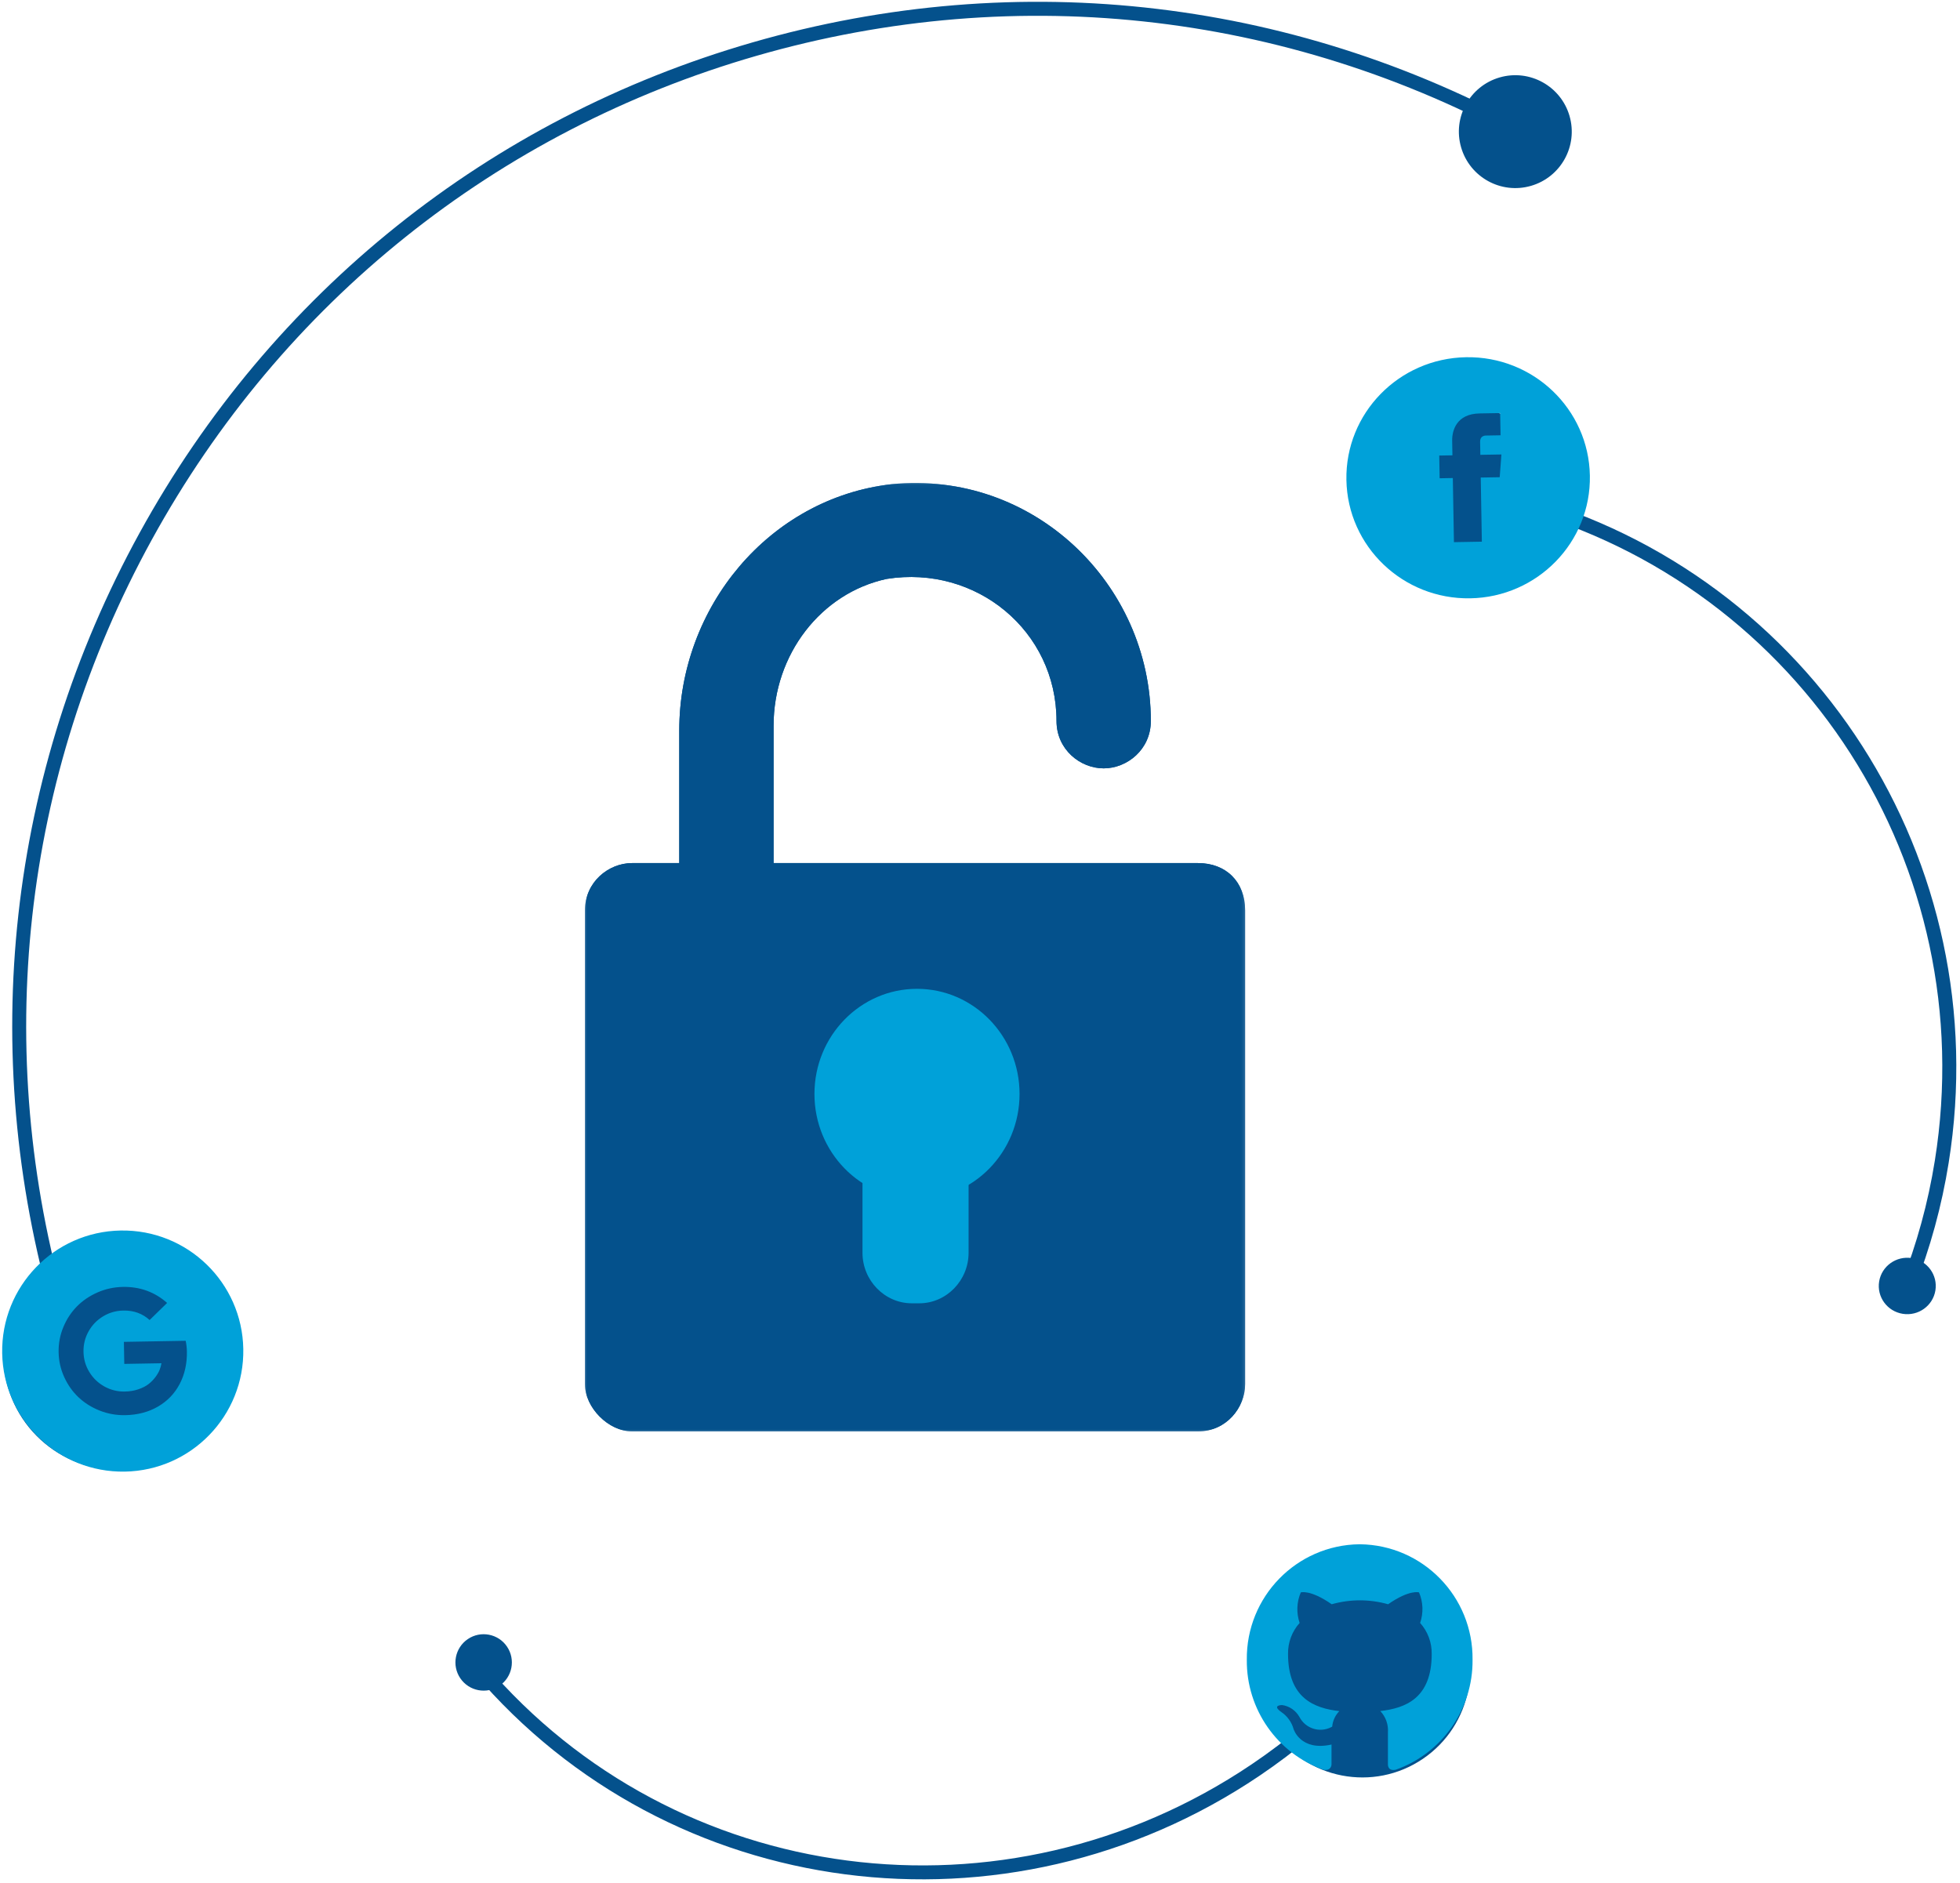
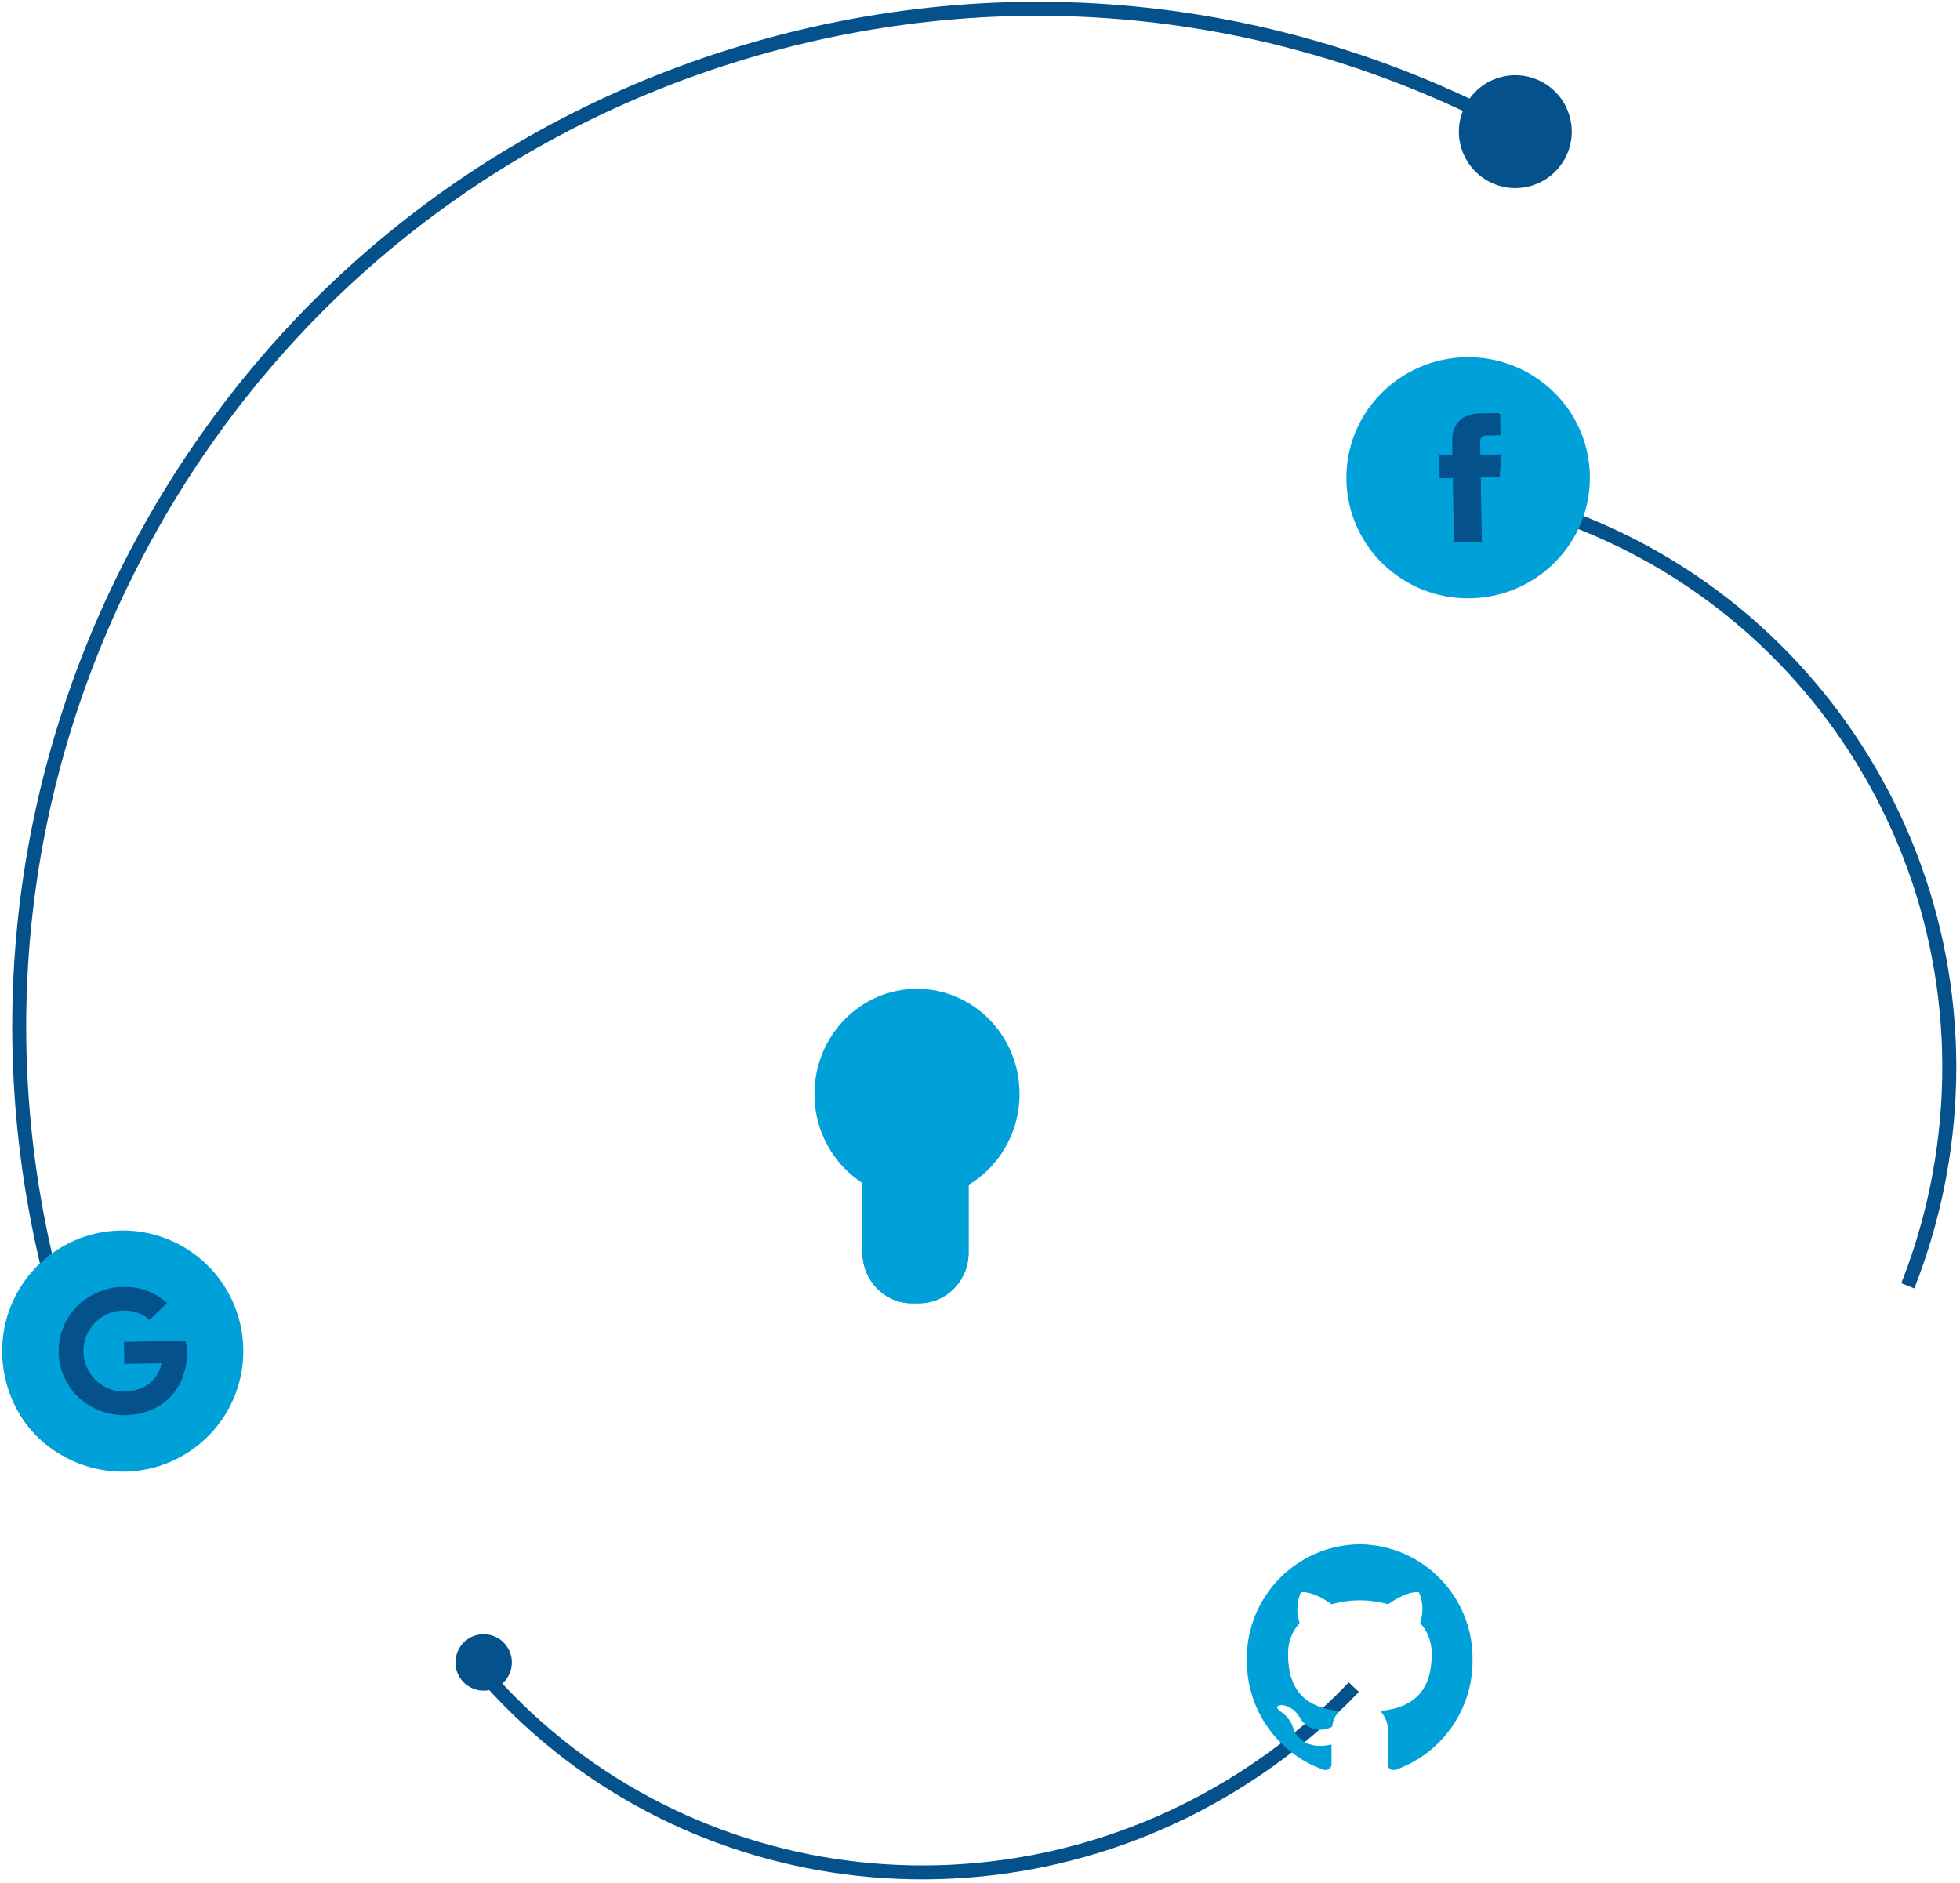
<svg xmlns="http://www.w3.org/2000/svg" xmlns:xlink="http://www.w3.org/1999/xlink" width="382px" height="367px" viewBox="0 0 382 367" version="1.1">
  <title>Group 4</title>
  <desc>Created with Sketch.</desc>
  <defs>
    <polygon id="path-1" points="0.005 0.144 128.672 0.144 128.672 185 0.005 185" />
    <polygon id="path-3" points="0.005 0.144 128.672 0.144 128.672 185 0.005 185" />
    <polygon id="path-5" points="0 0 47 0 47 47 0 47" />
  </defs>
  <g id="final" stroke="none" stroke-width="1" fill="none" fill-rule="evenodd">
    <g id="Ego" transform="translate(-850, -356)">
      <g id="Group-4" transform="translate(774, 302)">
        <g id="Group-11" transform="translate(190, 148)">
          <g id="Page-1">
            <g id="Group-3">
              <mask id="mask-2" fill="white">
                <use xlink:href="#path-1" />
              </mask>
              <g id="Clip-2" />
-               <path d="M73.531,136.076 L73.531,148.077 C73.531,153.606 69.855,157.308 64.34,157.308 C58.817,157.308 55.15,153.606 55.15,148.077 L55.15,136.076 C49.626,132.384 45.959,126.845 45.959,120.383 C45.959,108.382 56.988,100.074 68.936,102.834 C75.36,104.69 80.884,110.229 82.722,116.681 C84.551,124.999 79.956,132.384 73.531,136.076 M119.486,74.227 L36.768,74.227 L36.768,47.456 C36.768,33.609 45.959,21.609 58.817,18.839 C76.289,16.07 91.913,28.994 91.913,46.533 C91.913,52.072 96.508,55.764 101.104,55.764 C105.699,55.764 110.295,52.072 110.295,46.533 C110.295,19.762 87.318,-2.393 59.745,0.377 C35.84,3.146 18.386,24.378 18.386,48.379 L18.386,74.227 L9.195,74.227 C4.6,74.227 0.005,77.919 0.005,83.458 L0.005,175.771 C0.005,180.386 4.6,185.002 9.195,185.002 L119.486,185.002 C125,185.002 128.676,180.386 128.676,175.771 L128.676,83.458 C128.676,77.919 125,74.227 119.486,74.227" id="Fill-1" fill="#04518C" mask="url(#mask-2)" />
            </g>
-             <path d="M84.709,119.23 C84.709,130.553 75.754,139.734 64.721,139.734 C53.679,139.734 44.734,130.553 44.734,119.23 C44.734,107.917 53.679,98.736 64.721,98.736 C75.754,98.736 84.709,107.917 84.709,119.23" id="Fill-4" fill="#00A1D9" />
            <path d="M65.161,160.034 L63.721,160.034 C58.425,160.034 54.097,155.591 54.097,150.182 L54.097,132.492 C54.097,127.075 58.425,122.64 63.721,122.64 L65.161,122.64 C70.448,122.64 74.776,127.075 74.776,132.492 L74.776,150.182 C74.776,155.591 70.448,160.034 65.161,160.034" id="Fill-6" fill="#00A1D9" />
          </g>
        </g>
        <g id="Group-11" transform="translate(190, 148)">
          <g id="Page-1">
            <g id="Group-3">
              <mask id="mask-4" fill="white">
                <use xlink:href="#path-3" />
              </mask>
              <g id="Clip-2" />
-               <path d="M73.531,136.076 L73.531,148.077 C73.531,153.606 69.855,157.308 64.34,157.308 C58.817,157.308 55.15,153.606 55.15,148.077 L55.15,136.076 C49.626,132.384 45.959,126.845 45.959,120.383 C45.959,108.382 56.988,100.074 68.936,102.834 C75.36,104.69 80.884,110.229 82.722,116.681 C84.551,124.999 79.956,132.384 73.531,136.076 M119.486,74.227 L36.768,74.227 L36.768,47.456 C36.768,33.609 45.959,21.609 58.817,18.839 C76.289,16.07 91.913,28.994 91.913,46.533 C91.913,52.072 96.508,55.764 101.104,55.764 C105.699,55.764 110.295,52.072 110.295,46.533 C110.295,19.762 87.318,-2.393 59.745,0.377 C35.84,3.146 18.386,24.378 18.386,48.379 L18.386,74.227 L9.195,74.227 C4.6,74.227 0.005,77.919 0.005,83.458 L0.005,175.771 C0.005,180.386 4.6,185.002 9.195,185.002 L119.486,185.002 C125,185.002 128.676,180.386 128.676,175.771 L128.676,83.458 C128.676,77.919 125,74.227 119.486,74.227" id="Fill-1" fill="#04518C" mask="url(#mask-4)" />
            </g>
            <path d="M84.709,119.23 C84.709,130.553 75.754,139.734 64.721,139.734 C53.679,139.734 44.734,130.553 44.734,119.23 C44.734,107.917 53.679,98.736 64.721,98.736 C75.754,98.736 84.709,107.917 84.709,119.23" id="Fill-4" fill="#00A1D9" />
            <path d="M65.161,160.034 L63.721,160.034 C58.425,160.034 54.097,155.591 54.097,150.182 L54.097,132.492 C54.097,127.075 58.425,122.64 63.721,122.64 L65.161,122.64 C70.448,122.64 74.776,127.075 74.776,132.492 L74.776,150.182 C74.776,155.591 70.448,160.034 65.161,160.034" id="Fill-6" fill="#00A1D9" />
          </g>
        </g>
        <g id="ego-illustration">
          <g id="Group-9">
            <g id="Group-13" transform="translate(218.96, 175.244) rotate(-1) translate(-218.96, -175.244) translate(2.96, 3.744)">
              <g id="Group" transform="translate(215.841, 171.157) rotate(68) translate(-215.841, -171.157) translate(107.841, -17.843)" fill="#04518C">
                <path d="M195.306,332.701 C182.949,331.429 171.897,340.42 170.624,352.778 C169.355,365.14 178.342,376.192 190.703,377.461 C203.065,378.734 214.112,369.747 215.385,357.385 C216.658,345.023 207.667,333.974 195.306,332.701 Z" id="Fill-13" transform="translate(193.005, 355.081) rotate(1) translate(-193.005, -355.081) " />
                <path d="M81.054,0.433 C75.012,-0.188 69.609,4.205 68.986,10.248 C68.365,16.291 72.76,21.695 78.802,22.316 C84.845,22.939 90.248,18.544 90.869,12.5 C91.49,6.457 87.097,1.054 81.054,0.433 Z" id="Fill-15" transform="translate(79.927, 11.375) rotate(1) translate(-79.927, -11.375) " />
                <path d="M192.839,363 C189.877,362.826 186.887,362.586 183.952,362.282 C130.691,356.82 82.756,331.015 48.969,289.62 C15.183,248.222 -0.404,196.19 5.075,143.107 C10.653,89.083 37.24,40.743 79.941,7 L81.639,9.131 C39.517,42.417 13.291,90.098 7.789,143.384 C2.383,195.746 17.76,247.068 51.085,287.9 C84.41,328.734 131.695,354.191 184.23,359.577 C187.127,359.876 190.076,360.11 193,360.284 L192.839,363 Z" id="Fill-17" transform="translate(98.5, 185) rotate(1) translate(-98.5, -185) " />
              </g>
              <path d="M105.488,318.099 C104.481,319.95 103.043,321.396 101.178,322.437 C99.312,323.479 97.172,324 94.757,324 C93.019,324 91.362,323.671 89.79,323.015 C88.218,322.358 86.862,321.471 85.721,320.354 C84.581,319.236 83.675,317.907 83.005,316.366 C82.335,314.826 82,313.203 82,311.5 C82,309.796 82.335,308.174 83.005,306.634 C83.675,305.093 84.581,303.764 85.721,302.646 C86.862,301.529 88.218,300.641 89.79,299.984 C91.362,299.328 93.019,299 94.757,299 C98.08,299 100.932,300.091 103.312,302.272 L99.841,305.543 C98.478,304.252 96.784,303.606 94.757,303.606 C93.329,303.606 92.008,303.959 90.796,304.664 C89.583,305.369 88.622,306.327 87.914,307.537 C87.205,308.747 86.85,310.068 86.85,311.5 C86.85,312.932 87.205,314.254 87.914,315.463 C88.622,316.673 89.583,317.63 90.796,318.336 C92.008,319.041 93.329,319.394 94.757,319.394 C95.721,319.394 96.607,319.264 97.416,319.003 C98.224,318.742 98.888,318.417 99.409,318.027 C99.929,317.636 100.383,317.191 100.771,316.692 C101.158,316.193 101.444,315.72 101.626,315.277 C101.81,314.832 101.934,314.407 101.999,314.007 L94.757,314.007 L94.757,309.71 L106.801,309.71 C106.934,310.436 107,311.131 107,311.793 C107,314.147 106.497,316.25 105.488,318.099 M94.5,288 C81.521,288 71,298.521 71,311.5 C71,324.478 81.521,335 94.5,335 C107.478,335 118,324.478 118,311.5 C118,298.521 107.478,288 94.5,288" id="Fill-1" fill="#00A1D9" />
            </g>
            <g id="Group-14" transform="translate(163, 300)">
              <g id="Group-12">
                <g id="Group-2" transform="translate(103.52, 82.794) scale(1, -1) rotate(-66) translate(-103.52, -82.794) translate(54.52, -8.706)" fill="#04518C">
-                   <path d="M97.122,165.08 C99.166,153.653 91.561,142.736 80.134,140.693 C68.707,138.649 57.79,146.259 55.747,157.681 C53.703,169.108 61.308,180.025 72.735,182.068 C84.162,184.112 95.079,176.507 97.122,165.08" id="Fill-19" />
                  <path d="M6.467,0.087 C3.479,-0.448 0.621,1.542 0.087,4.533 C-0.448,7.521 1.542,10.379 4.533,10.913 C7.523,11.448 10.379,9.458 10.913,6.467 C11.448,3.477 9.458,0.621 6.467,0.087 Z" id="Fill-22" />
                  <path d="M77.635,157.944 C80.765,150.345 83.084,142.337 84.528,134.145 C94.591,77.036 60.83,21.789 6,5.636 L6.754,3 C62.917,19.545 97.497,76.133 87.187,134.628 C85.709,143.017 83.336,151.217 80.127,159 L77.635,157.944 Z" id="Fill-25" />
                </g>
                <g id="Page-1" transform="translate(154, 54)">
                  <mask id="mask-6" fill="white">
                    <use xlink:href="#path-5" />
                  </mask>
                  <g id="Clip-2" />
                </g>
              </g>
              <path d="M172.51,97.87 L172.51,94.036 C166.413,95.393 165.117,91.011 165.117,91.011 C164.736,89.665 163.894,88.498 162.74,87.712 C160.756,86.319 162.895,86.343 162.895,86.343 C164.315,86.551 165.557,87.41 166.258,88.665 C167.433,90.93 170.215,91.812 172.475,90.637 C172.531,90.607 172.586,90.577 172.641,90.546 C172.743,89.408 173.234,88.34 174.031,87.522 C169.158,86.962 164.036,85.021 164.036,76.387 C163.998,74.157 164.805,71.996 166.294,70.338 C165.634,68.393 165.715,66.272 166.52,64.384 C166.52,64.384 168.362,63.776 172.546,66.694 C176.139,65.676 179.944,65.676 183.539,66.694 C187.723,63.776 189.565,64.384 189.565,64.384 C190.374,66.272 190.449,68.396 189.779,70.338 C191.268,71.996 192.074,74.157 192.037,76.387 C192.037,85.045 186.902,86.95 182.018,87.51 C183.08,88.629 183.62,90.149 183.503,91.69 L183.503,97.87 C183.503,98.608 183.896,99.168 185.013,98.954 C194.067,95.753 200.09,87.138 199.998,77.519 C200.143,65.227 190.317,55.146 178.051,55.001 C178.014,55 177.978,55 177.941,55 C165.671,55.157 155.85,65.248 156.002,77.543 C155.911,87.17 161.947,95.787 171.012,98.978 C172.106,99.132 172.51,98.442 172.51,97.87" id="Fill-1" fill="#00A1D9" />
            </g>
          </g>
          <g id="Group-2" transform="translate(398.132, 217.007) rotate(-1) translate(-398.132, -217.007) translate(339.632, 123.007)">
            <g id="Group-16" transform="translate(0, 0)">
              <path d="M41.062,29.992 C42.731,20.75 36.52,11.921 27.188,10.268 C17.856,8.616 8.94,14.77 7.271,24.008 C5.602,33.25 11.813,42.079 21.145,43.732 C30.478,45.384 39.394,39.234 41.062,29.992" id="Fill-19" fill="#04518C" />
-               <path d="M107.531,177.087 C104.514,176.552 101.627,178.542 101.088,181.533 C100.548,184.521 102.557,187.379 105.577,187.913 C108.597,188.448 111.48,186.458 112.02,183.467 C112.56,180.477 110.55,177.621 107.531,177.087 Z" id="Fill-22" fill="#04518C" />
              <path d="M105.396,181.944 C108.557,174.345 110.899,166.337 112.356,158.145 C122.518,101.036 88.427,45.789 33.059,29.636 L33.82,27 C90.534,43.545 125.452,100.133 115.042,158.628 C113.549,167.017 111.153,175.217 107.913,183 L105.396,181.944 Z" id="Fill-25" fill="#04518C" />
              <path d="M29.883,23.5 L26.186,23.5 L26.186,36 L20.744,36 L20.744,23.5 L18.176,23.5 L18.176,19.071 L20.744,19.071 L20.744,16.217 C20.744,14.248 21.668,11 26.186,11 L30.191,11 L30.191,15.331 L27.316,15.331 C26.905,15.331 26.186,15.528 26.186,16.512 L26.186,19.071 L30.294,19.071 L29.883,23.5 Z M0,23.5 C0,36.479 10.624,47 23.73,47 C36.836,47 47.461,36.479 47.461,23.5 C47.461,10.521 36.836,-3.83693077e-13 23.73,-3.83693077e-13 C10.624,-3.83693077e-13 0,10.521 0,23.5 Z" id="Page-1" fill="#00A1D9" />
            </g>
          </g>
        </g>
      </g>
    </g>
  </g>
</svg>